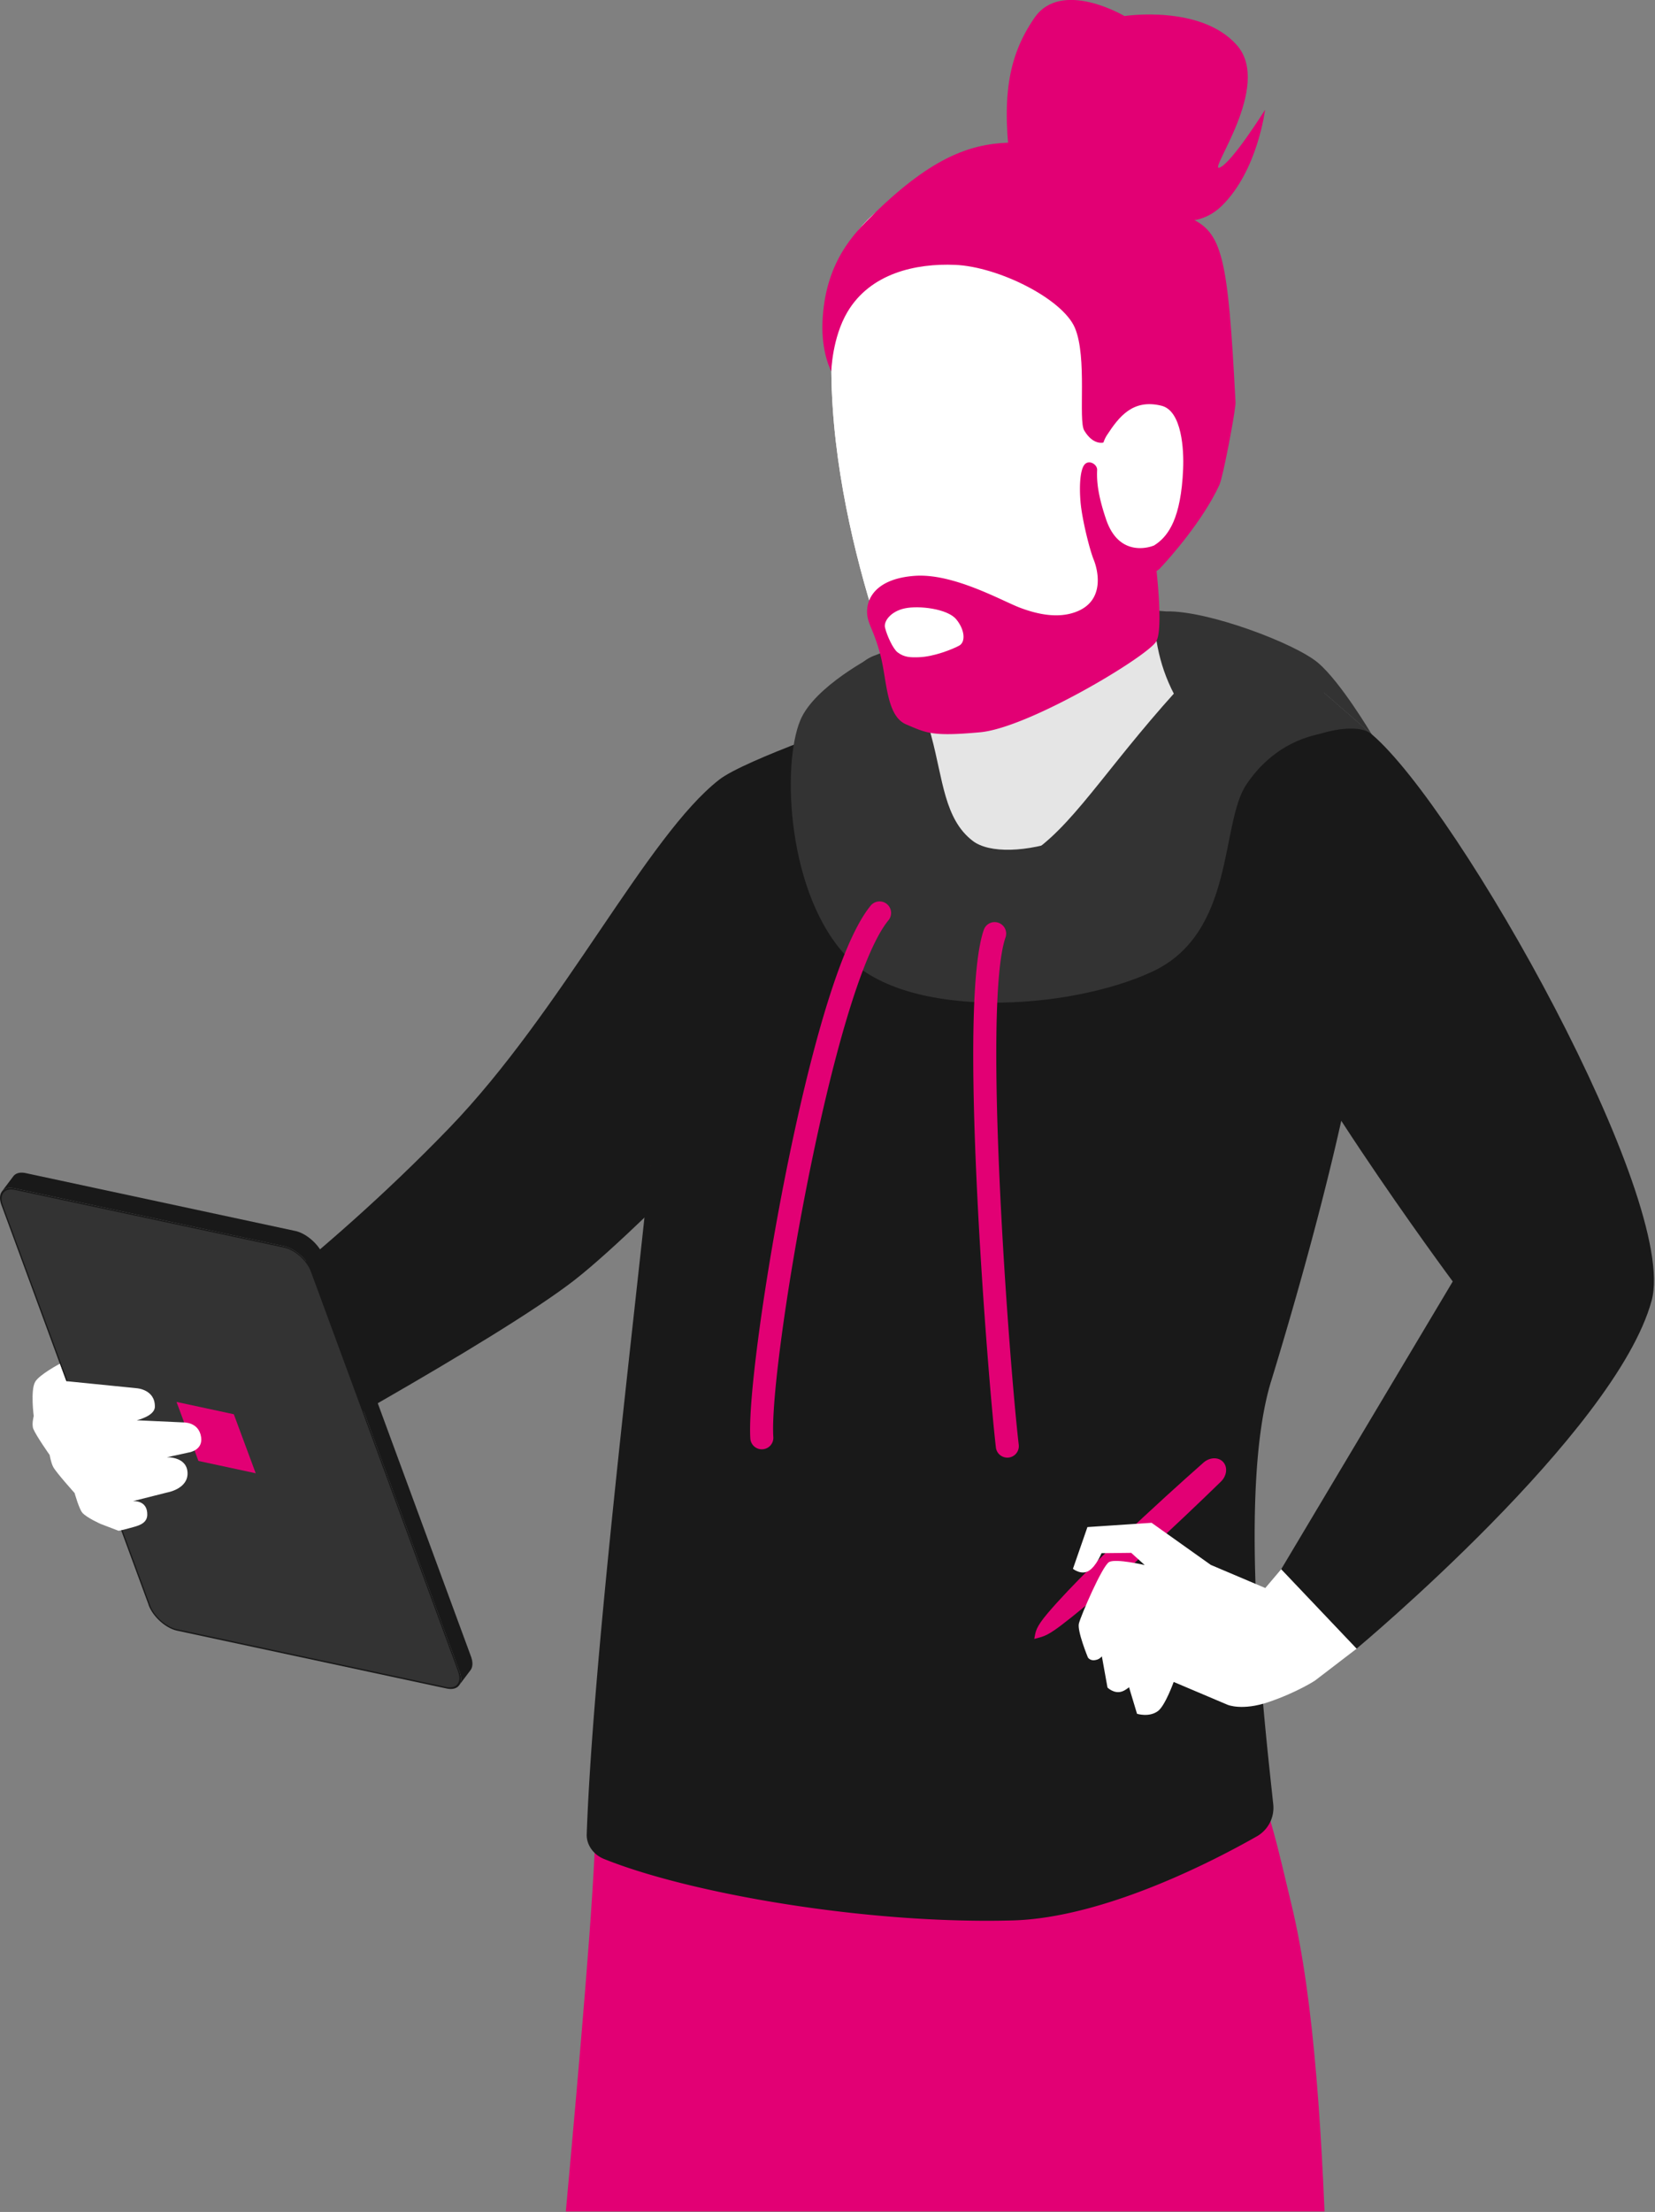
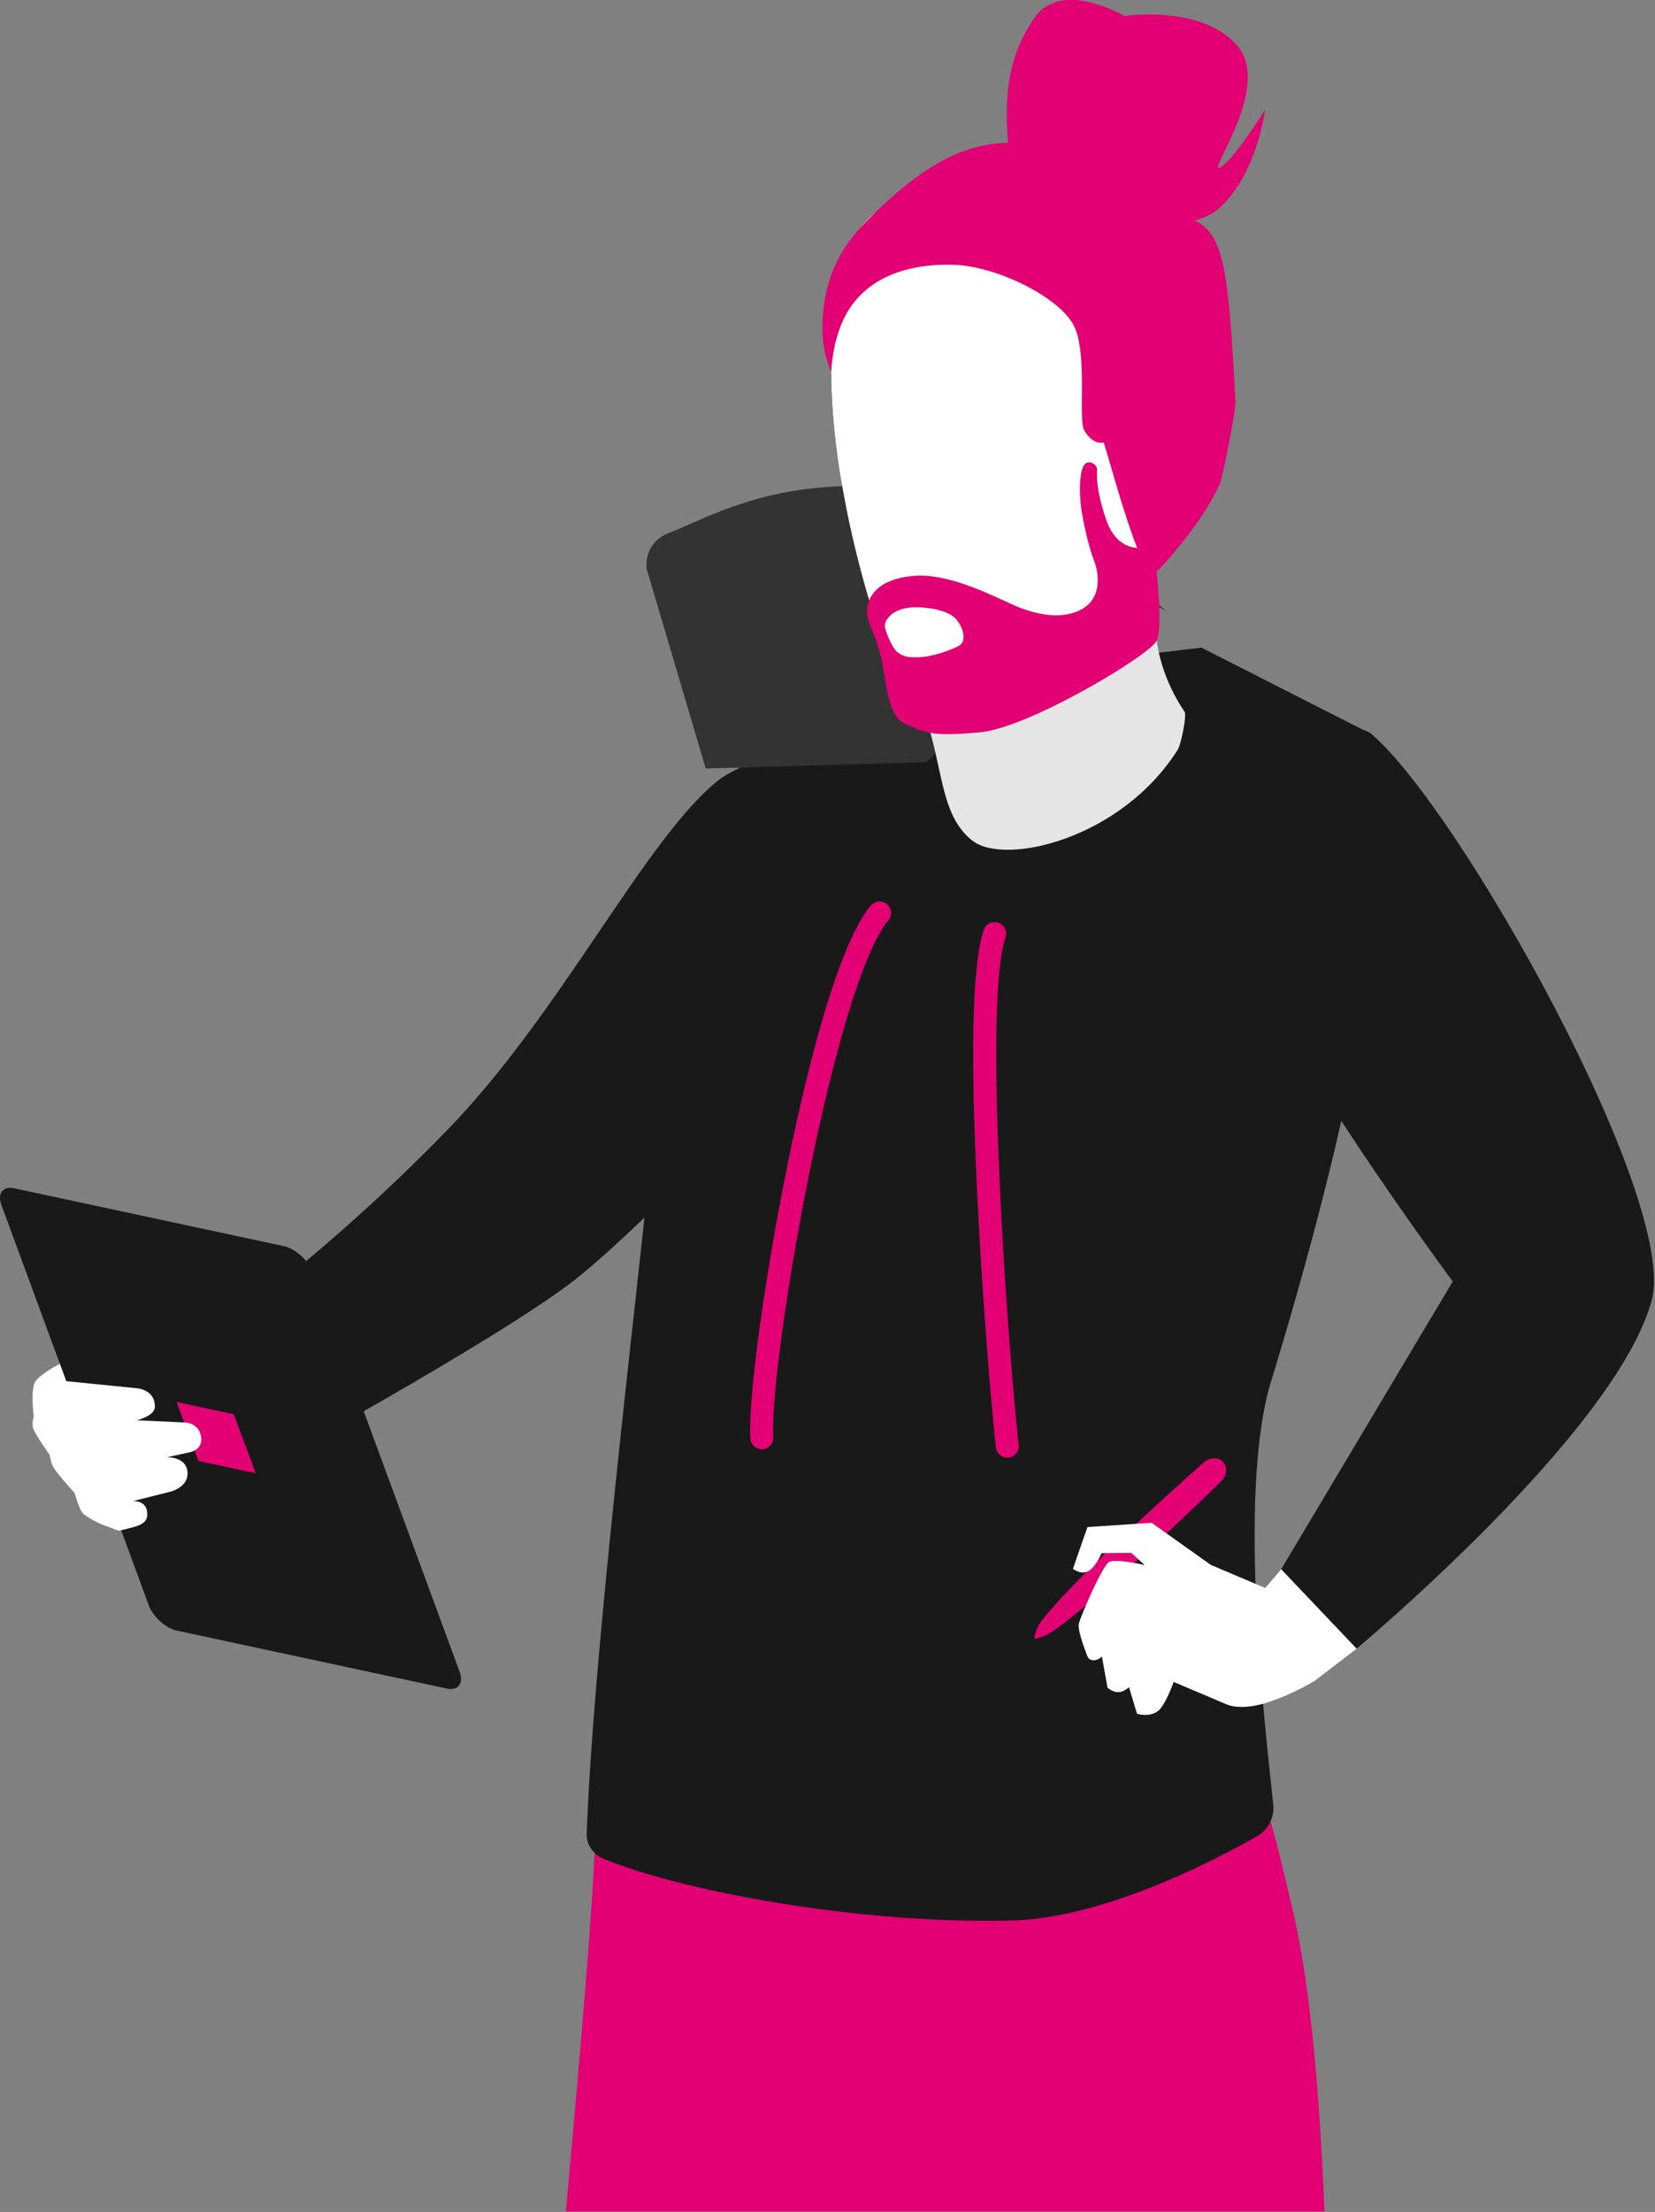
<svg xmlns="http://www.w3.org/2000/svg" viewBox="0 0 756 1010" xml:space="preserve" style="fill-rule:evenodd;clip-rule:evenodd;stroke-linejoin:round;stroke-miterlimit:2">
  <rect x="0" y="0" width="756" height="1010" fill="#808080" stroke="none" />
  <g transform="matrix(-1.502 0 0 1.502 377.75 877.167)">
    <clipPath id="a">
      <path d="M-251.51-584.02h503.02V88.285h-503.02z" />
    </clipPath>
    <g clip-path="url(#a)">
      <g transform="translate(-251.51 -584.02)">
        <clipPath id="b">
          <path d="M0 0h503.02v1168.04H0z" />
        </clipPath>
        <g clip-path="url(#b)">
          <path d="M151.54 153.47c.23 26.39 4.14 43.63-8.87 63.07-.5 1.64 1.2 9.88 2.12 11.33 17.22 27.29 52.48 35.34 62.36 27.8 8.66-6.6 9.08-18.72 12.57-31.68 5.4-20.06 8.65-37.47 8.65-37.47l-76.83-33.05z" style="fill:#e5e5e5;fill-rule:nonzero" />
          <path d="M175.66 49.84c15.9-2.9 63.28 3.35 70.28 28.21 14.32 50.78-11.89 120.83-17.32 132.78-4.77 10.51-37.64 3.96-69.37-17.31-4.04-2.7.3-21.43-3.8-24.6-24.66-19.02-29.23-46.21-26.41-69.78 5.44-45.49 34.6-47.11 46.62-49.3z" style="fill:#fff;fill-rule:nonzero" />
          <path d="M167.43 134.55c-.31-.89-.68-1.66-1.07-2.24-3.73-5.71-7.92-11.07-16.58-8.95-6.27 1.53-6.84 13.58-6.59 19.22.31 7.5 1.43 12.58 2.96 16.12 2.81 6.46 6.96 7.76 10.03 9.21 1.66.78-.87 10.56 5.78 8.24l8.74-17.5s-.48-16.54-3.29-24.11l.02.01z" style="fill:#fff;fill-rule:nonzero" />
          <path d="m422.94 477.45-.01.06" style="fill:none;fill-rule:nonzero" />
          <path d="M305.24 354.42c-.13.04-.25.09-.38.13.13-.05.25-.09.38-.14.04-.02.09-.03.14-.04-.05.01-.09.03-.14.05z" style="fill:#e20074;fill-rule:nonzero" />
          <path d="M239.5 218.34s36.9 12.58 44.74 18.67c21.99 17.07 47.68 70.23 82.19 105.97 39.61 41.01 78.57 67.57 78.57 67.57l-18.45 37.57s-74.67-40.58-98.27-58.96c-22.91-17.83-81.8-80.56-81.8-80.56l-6.97-90.25-.01-.01z" style="fill:#191919;fill-rule:nonzero" />
          <path d="M321.73 547.11c-.21 37.21 13.2 159.37 22.54 278.78 7.34 93.82 21.44 165.83 24.59 185.72 0 0-14.12 10.92-23.93 12.22-12.11 1.61-23.23-5.91-23.23-5.91s-42.54-96.05-52.61-201.1c-22.43-51.46-36.81-113.58-41.24-141.73-.43-2.71-10.42-2.58-11.81.19-11.5 22.9-22.66 109.07-49.15 196.36-22.97 75.67-40.18 185.48-40.18 185.48s-6.65 3.28-20.79 2.67c-7.49-.33-23.27-6.52-23.27-6.52 6.39-78.8 3.6-172.55 13.55-227.27 3.69-74.96.05-189.3 14.02-246.91 4.08-16.83 6.12-27.73 14.52-48.57 3.61-8.96 197.1.67 197.01 16.6l-.02-.01z" style="fill:#e20074;fill-rule:nonzero" />
          <path d="M116.43 419.94c-4.95-16.19-17.44-58.06-24.57-94.56-9.65-49.43-6-102.17-6-102.17l51.77-26.31s62.84 7.52 79.02 9.42c7.99.94 34.92 17.63 42.55 21.89 21.49 11.99 37.4 36.79 46.18 126.17 3.99 40.63 17.26 148.33 19.19 203.24.12 3.32-2.14 6.27-5.22 7.51-25.87 10.45-79.71 19.89-124.17 18.71-27.86-.74-61.27-18.1-74.41-25.57a9.988 9.988 0 0 1-4.99-9.75c2.59-24.39 10.93-95.01.66-128.58h-.01z" style="fill:#191919;fill-rule:nonzero" />
-           <path d="M148.29 185.89c-12.68-.3-39.26 9.78-46.15 15.64-6.9 5.86-16.27 21.68-16.27 21.68l14.53-12.64 58.41 58.48 67.15 1.92 18.03-60.92s.91-7.79-6.91-10.72c-7.82-2.93-21.51-10.79-41.58-13.3-20.07-2.51-47.21-.14-47.21-.14z" style="fill:#333;fill-rule:nonzero" />
+           <path d="M148.29 185.89l14.53-12.64 58.41 58.48 67.15 1.92 18.03-60.92s.91-7.79-6.91-10.72c-7.82-2.93-21.51-10.79-41.58-13.3-20.07-2.51-47.21-.14-47.21-.14z" style="fill:#333;fill-rule:nonzero" />
          <path d="M151.54 153.47c.23 26.39 4.14 43.63-8.87 63.07-.5 1.64 1.2 9.88 2.12 11.33 17.22 27.29 52.48 35.34 62.36 27.8 8.66-6.6 9.08-18.72 12.57-31.68 5.4-20.06 8.65-37.47 8.65-37.47l-76.83-33.05z" style="fill:#e5e5e5;fill-rule:nonzero" />
          <path d="M175.66 49.84c15.9-2.9 63.28 3.35 70.28 28.21 14.32 50.78-11.89 120.83-17.32 132.78-4.77 10.51-37.64 3.96-69.37-17.31-4.04-2.7.3-21.43-3.8-24.6-24.66-19.02-29.23-46.21-26.41-69.78 5.44-45.49 34.6-47.11 46.62-49.3z" style="fill:#fff;fill-rule:nonzero" />
          <path d="M237.51 65.3c-18.36-17.97-30.52-22.2-44.16-21.91-30.24 1.21-42.92 4.55-52.14 22.83-9.98 4.47-11.65 11.69-13.94 55.8-.06 1.03.1 1.61.1 1.61.23 2.97 3.68 21.4 4.79 23.81 4.94 10.73 14.97 22.12 18.22 25.52 3.34 2.8 4.12.09 6.05-4.52 5.05-12.09 10.77-34.53 10.99-33.89 0 0 3.11.95 5.85-3.66 1.86-3.13-.97-22.2 2.83-31.19 3.75-8.86 23.31-18.61 36.41-19.16 12.01-.51 25.79 2.55 32.77 14.32 4.64 7.82 4.91 18.03 4.91 18.03s3.06-5.48 2.68-14.94c-.72-18.15-9.59-26.99-15.38-32.65h.02z" style="fill:#e20074;fill-rule:nonzero" />
-           <path d="M167.43 134.55c-.31-.89-.68-1.66-1.07-2.24-3.73-5.71-7.92-11.07-16.58-8.95-6.27 1.53-6.84 13.58-6.59 19.22.31 7.5 1.43 12.58 2.96 16.12 2.81 6.46 6.96 7.76 10.03 9.21 1.66.78-.87 10.56 5.78 8.24l8.74-17.5s-.48-16.54-3.29-24.11l.02.01z" style="fill:#fff;fill-rule:nonzero" />
          <path d="m422.94 477.45-.01.06" style="fill:none;fill-rule:nonzero" />
          <path d="M305.24 354.42c-.13.04-.25.09-.38.13.13-.05.25-.09.38-.14.04-.02.09-.03.14-.04-.05.01-.09.03-.14.05zM188.46 498.26c-.42-2.22-.35-3.43-4.14-7.89-13.99-16.44-47.18-45.59-47.18-45.59-1.88-1.77-4.61-1.92-6.09-.35-1.49 1.58-1.17 4.29.71 6.06 0 0 31.32 30.66 48.78 43.82 4.49 3.38 5.6 3.28 7.92 3.94v.01zM158.25 62.3s-15.91 10.97-26.82.3-13.16-29.21-13.16-29.21 10.06 16.11 13.82 17.59c3.76 1.48-16.2-24.85-5.24-37.24 10.96-12.4 34.17-8.84 34.17-8.84s19.2-11.38 27.4.56c8.2 11.94 10.13 24.68 6.96 47.35" style="fill:#e20074;fill-rule:nonzero" />
-           <path d="M85.86 223.21s23.51-6.33 38.08 15.28c8.08 11.98 3.26 45.26 28.81 57 25.55 11.74 73.96 14.57 92.38-4.29s20.25-58.51 14.46-72.28c-4.34-10.34-22.53-19.59-22.53-19.59l-12.3 63.24s-26.72 3.04-36.6-4.07c-13.1-9.43-23.64-27.93-46.91-52.82-13.7-14.66-40.87 4.89-40.87 4.89l-14.53 12.64h.01z" style="fill:#333;fill-rule:nonzero" />
          <path d="M271.32 440.6h-.24a3.494 3.494 0 0 1-3.26-3.72c1.4-21.07-18.13-136.54-35.02-157.1a3.505 3.505 0 0 1 .48-4.93 3.505 3.505 0 0 1 4.93.48c11.06 13.46 20.97 57.01 25.9 81.78 6.74 33.88 11.44 69.12 10.7 80.23a3.499 3.499 0 0 1-3.49 3.27v-.01zM196.66 443.14c-.13 0-.27 0-.41-.02a3.498 3.498 0 0 1-3.07-3.88c2.87-24.55 11.12-133.75 4.02-154.25-.63-1.83.33-3.82 2.16-4.45 1.83-.64 3.82.33 4.45 2.16 3.45 9.93 4.12 36.98 2 80.38-1.66 33.99-4.56 67.42-5.68 76.97a3.499 3.499 0 0 1-3.47 3.09zM169.34 142.9c.12 2.78.02 6.96-2.74 15.06-4.18 12.28-14.42 7.94-14.42 7.94s-3.42 24.56-.83 29.09c2.59 4.53 38.76 26.28 53.56 27.64 14.8 1.36 16.39.18 22.49-2.38 6.09-2.57 5.84-13.32 7.82-20.97 1.98-7.65 3.81-9.33 4.06-12.63.35-4.61-2.65-10.7-14.43-11.57-11.78-.87-26.64 7.65-32.08 9.7-5.06 1.9-11.53 3.45-17.28 1.14-8.59-3.45-6.39-12.59-5.11-15.74 1.28-3.15 3.57-12.4 4.01-17.54.44-5.14.08-10.02-1.29-11.47-1.37-1.45-3.83.04-3.76 1.73z" style="fill:#e20074;fill-rule:nonzero" />
          <path d="M233.85 190.82c.46-1.9-1.67-4.92-5.99-5.85-4.32-.93-12.98.1-15.65 3.3-2.67 3.2-2.89 6.92-.95 8 1.94 1.08 7.7 3.4 12.32 3.55 2.51.08 4.41.06 6.44-1.48 1.39-1.05 3.24-5.07 3.83-7.53v.01z" style="fill:#fff;fill-rule:nonzero" />
-           <path d="M502.42 362.21s-.07-.09-.11-.13a3.19 3.19 0 0 0-.26-.26l-.01-.01a.642.642 0 0 0-.13-.1c-.04-.03-.08-.06-.12-.08a.161.161 0 0 0-.07-.04c-.04-.03-.08-.05-.12-.07-.06-.04-.13-.07-.2-.1-.06-.02-.11-.05-.17-.07-.69-.26-1.56-.3-2.58-.08l-81.96 17.58c-3.49.75-7.38 4.25-8.69 7.82l-44.76 121.55c-.03.09-.06.17-.09.26-.02.06-.04.13-.06.19-.03.1-.06.19-.08.29-.02.06-.03.12-.04.18-.02.07-.03.13-.05.2-.02.08-.03.16-.04.23l-.03.21c0 .07-.01.14-.02.2 0 .07-.01.14-.01.2v.58c0 .05 0 .11.02.16.02.15.05.29.08.43l.06.2c0 .02.01.04.02.06.02.05.03.1.06.15.08.2.18.39.3.56.01.02.03.04.04.06l-3.48-4.62c-.7-.93-.8-2.38-.15-4.16l44.76-121.55c1.32-3.58 5.21-7.08 8.69-7.82l81.96-17.58c1.75-.38 3.07.02 3.78.96l3.43 4.55s.03.04.04.06l-.01-.01z" style="fill:#191919;fill-rule:nonzero" />
          <path d="M457.82 487.93c-1.32 3.58-5.21 7.08-8.69 7.82l-81.96 17.58c-1.79.38-3.12-.03-3.82-1.01-.12-.17-.22-.35-.3-.56l-.06-.15c0-.02-.01-.04-.02-.06-.02-.06-.04-.13-.06-.2a5.47 5.47 0 0 1-.08-.43c0-.05-.01-.11-.02-.16v-.58c0-.07 0-.13.01-.2 0-.07.01-.13.02-.2 0-.07.02-.14.03-.21.01-.08.03-.15.04-.23.01-.07.03-.13.05-.2.01-.06.03-.12.04-.18.02-.1.05-.19.08-.29.02-.06.04-.13.06-.19.03-.09.06-.17.09-.26l44.76-121.55c1.32-3.57 5.21-7.08 8.69-7.82l81.96-17.58c1.02-.22 1.89-.18 2.58.08.06.02.11.04.17.07.07.03.14.06.2.1.04.02.08.05.12.07.02.01.05.03.07.04.04.03.08.06.12.08l.13.1s.01 0 .01.01c.09.08.18.16.26.26.02.02.04.05.06.07.02.02.03.04.04.06.71.92.82 2.39.16 4.17L457.8 487.93h.02z" style="fill:#191919;fill-rule:nonzero" />
-           <path d="M498.46 361.75c3.24-.69 4.87 1.43 3.65 4.75l-44.75 121.52c-1.22 3.32-4.84 6.57-8.07 7.27l-81.93 17.57c-3.24.69-4.87-1.43-3.65-4.75l44.75-121.52c1.22-3.32 4.84-6.57 8.07-7.26l81.93-17.57v-.01z" style="fill:#333;fill-rule:nonzero" />
          <path d="m442.66 444.15-17.42 3.74 6.66-17.94 17.42-3.74-6.66 17.94z" style="fill:#e20074;fill-rule:nonzero" />
          <path d="M478.02 459.84c-1.37 1.6-5.71 3.49-5.71 3.49l-5.37 2.05s-1.17-.2-3.56-.87c-1.92-.54-5.06-1.1-5.16-3.91-.15-4.68 4.39-4.23 4.39-4.23l-10.46-2.64s-6.24-1.04-6.18-5.83c.07-5.15 6.31-4.87 6.31-4.87l-6.75-1.47s-4.26-.62-3.69-4.63c.68-4.76 5.5-4.5 5.5-4.5l14.08-.65s-5.46-1.25-5.51-4.08c-.11-5.34 5.56-5.66 5.56-5.66l21.39-2.15 1.95-5.29s6.25 3.29 7.51 5.51c1.46 2.57.43 10.41.43 10.41s.69 2.51.12 3.89c-.89 2.16-4.97 7.93-4.97 7.93s-.38 2.32-1.07 3.63c-.88 1.67-6.51 7.93-6.51 7.93s-1.36 4.83-2.32 5.94h.02zM134.84 475.7l17.94-12.75 19.51 1.3 4.41 12.69s-2.53 2.03-4.82.61c-2.29-1.42-3.87-5.36-3.87-5.36l-9.04-.1-4.09 3.7s8.69-2.02 10.79-.93c2.1 1.09 8.67 16.44 9.22 18.72.56 2.28-2.73 10.28-2.73 10.28s-.74 1.39-2.89.66c-.8-.27-1.37-.97-1.37-.97l-1.71 9.49s-2.01 2.01-4.41 1.19c-1.11-.38-2.14-1.29-2.14-1.29l-2.43 8.07s-3.68 1.17-6.37-.83c-2.2-1.64-4.78-8.85-4.78-8.85l-16.43 6.96s-4.44 1.87-12.42-.84c-8.65-2.94-14.12-6.53-14.12-6.53l-12.67-9.7 22.94-24.15 4.84 5.71 16.64-7.06v-.02z" style="fill:#fff;fill-rule:nonzero" />
          <path d="M113.72 230.07c-4.25-5.78-22.4-11.51-27.86-6.86C59.2 245.88-7.62 364.93.71 395.44c10.96 40.14 89.7 105.75 89.7 105.75l22.94-24.15-52.16-87.45s54.69-73.73 60.46-98.74c3.45-14.93 1.15-48.43-7.93-60.78z" style="fill:#191919;fill-rule:nonzero" />
        </g>
      </g>
    </g>
  </g>
</svg>